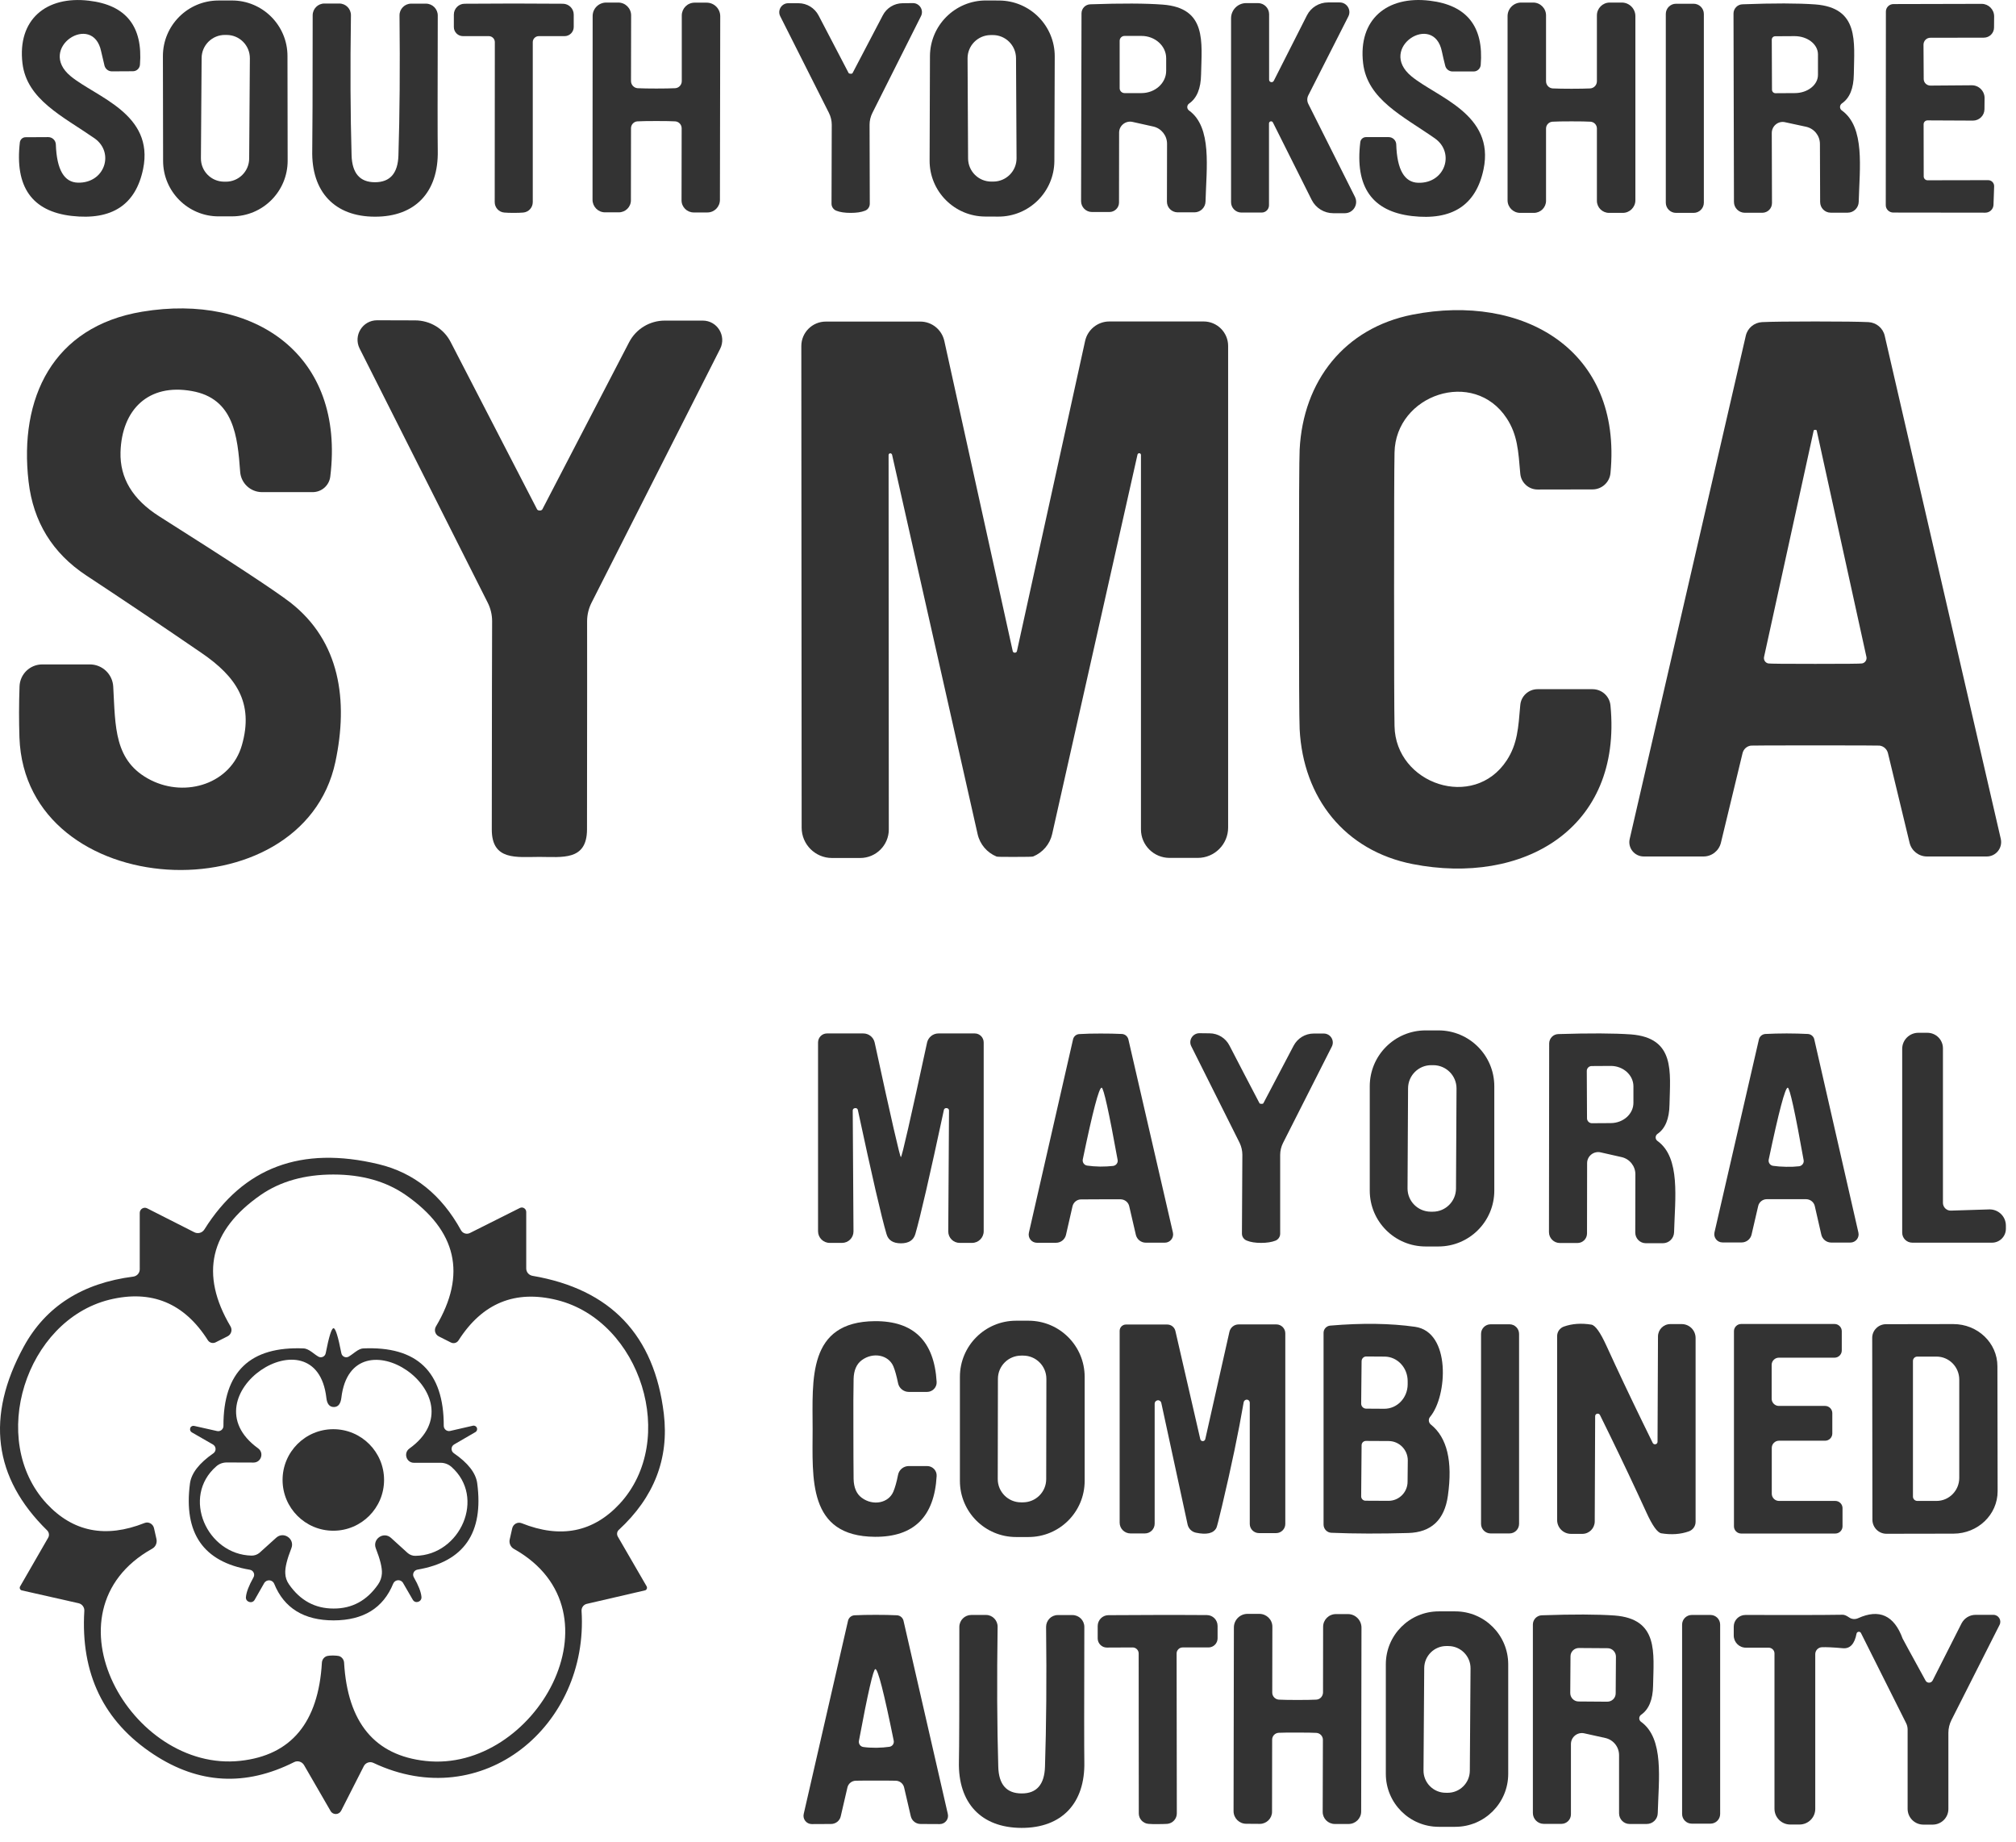
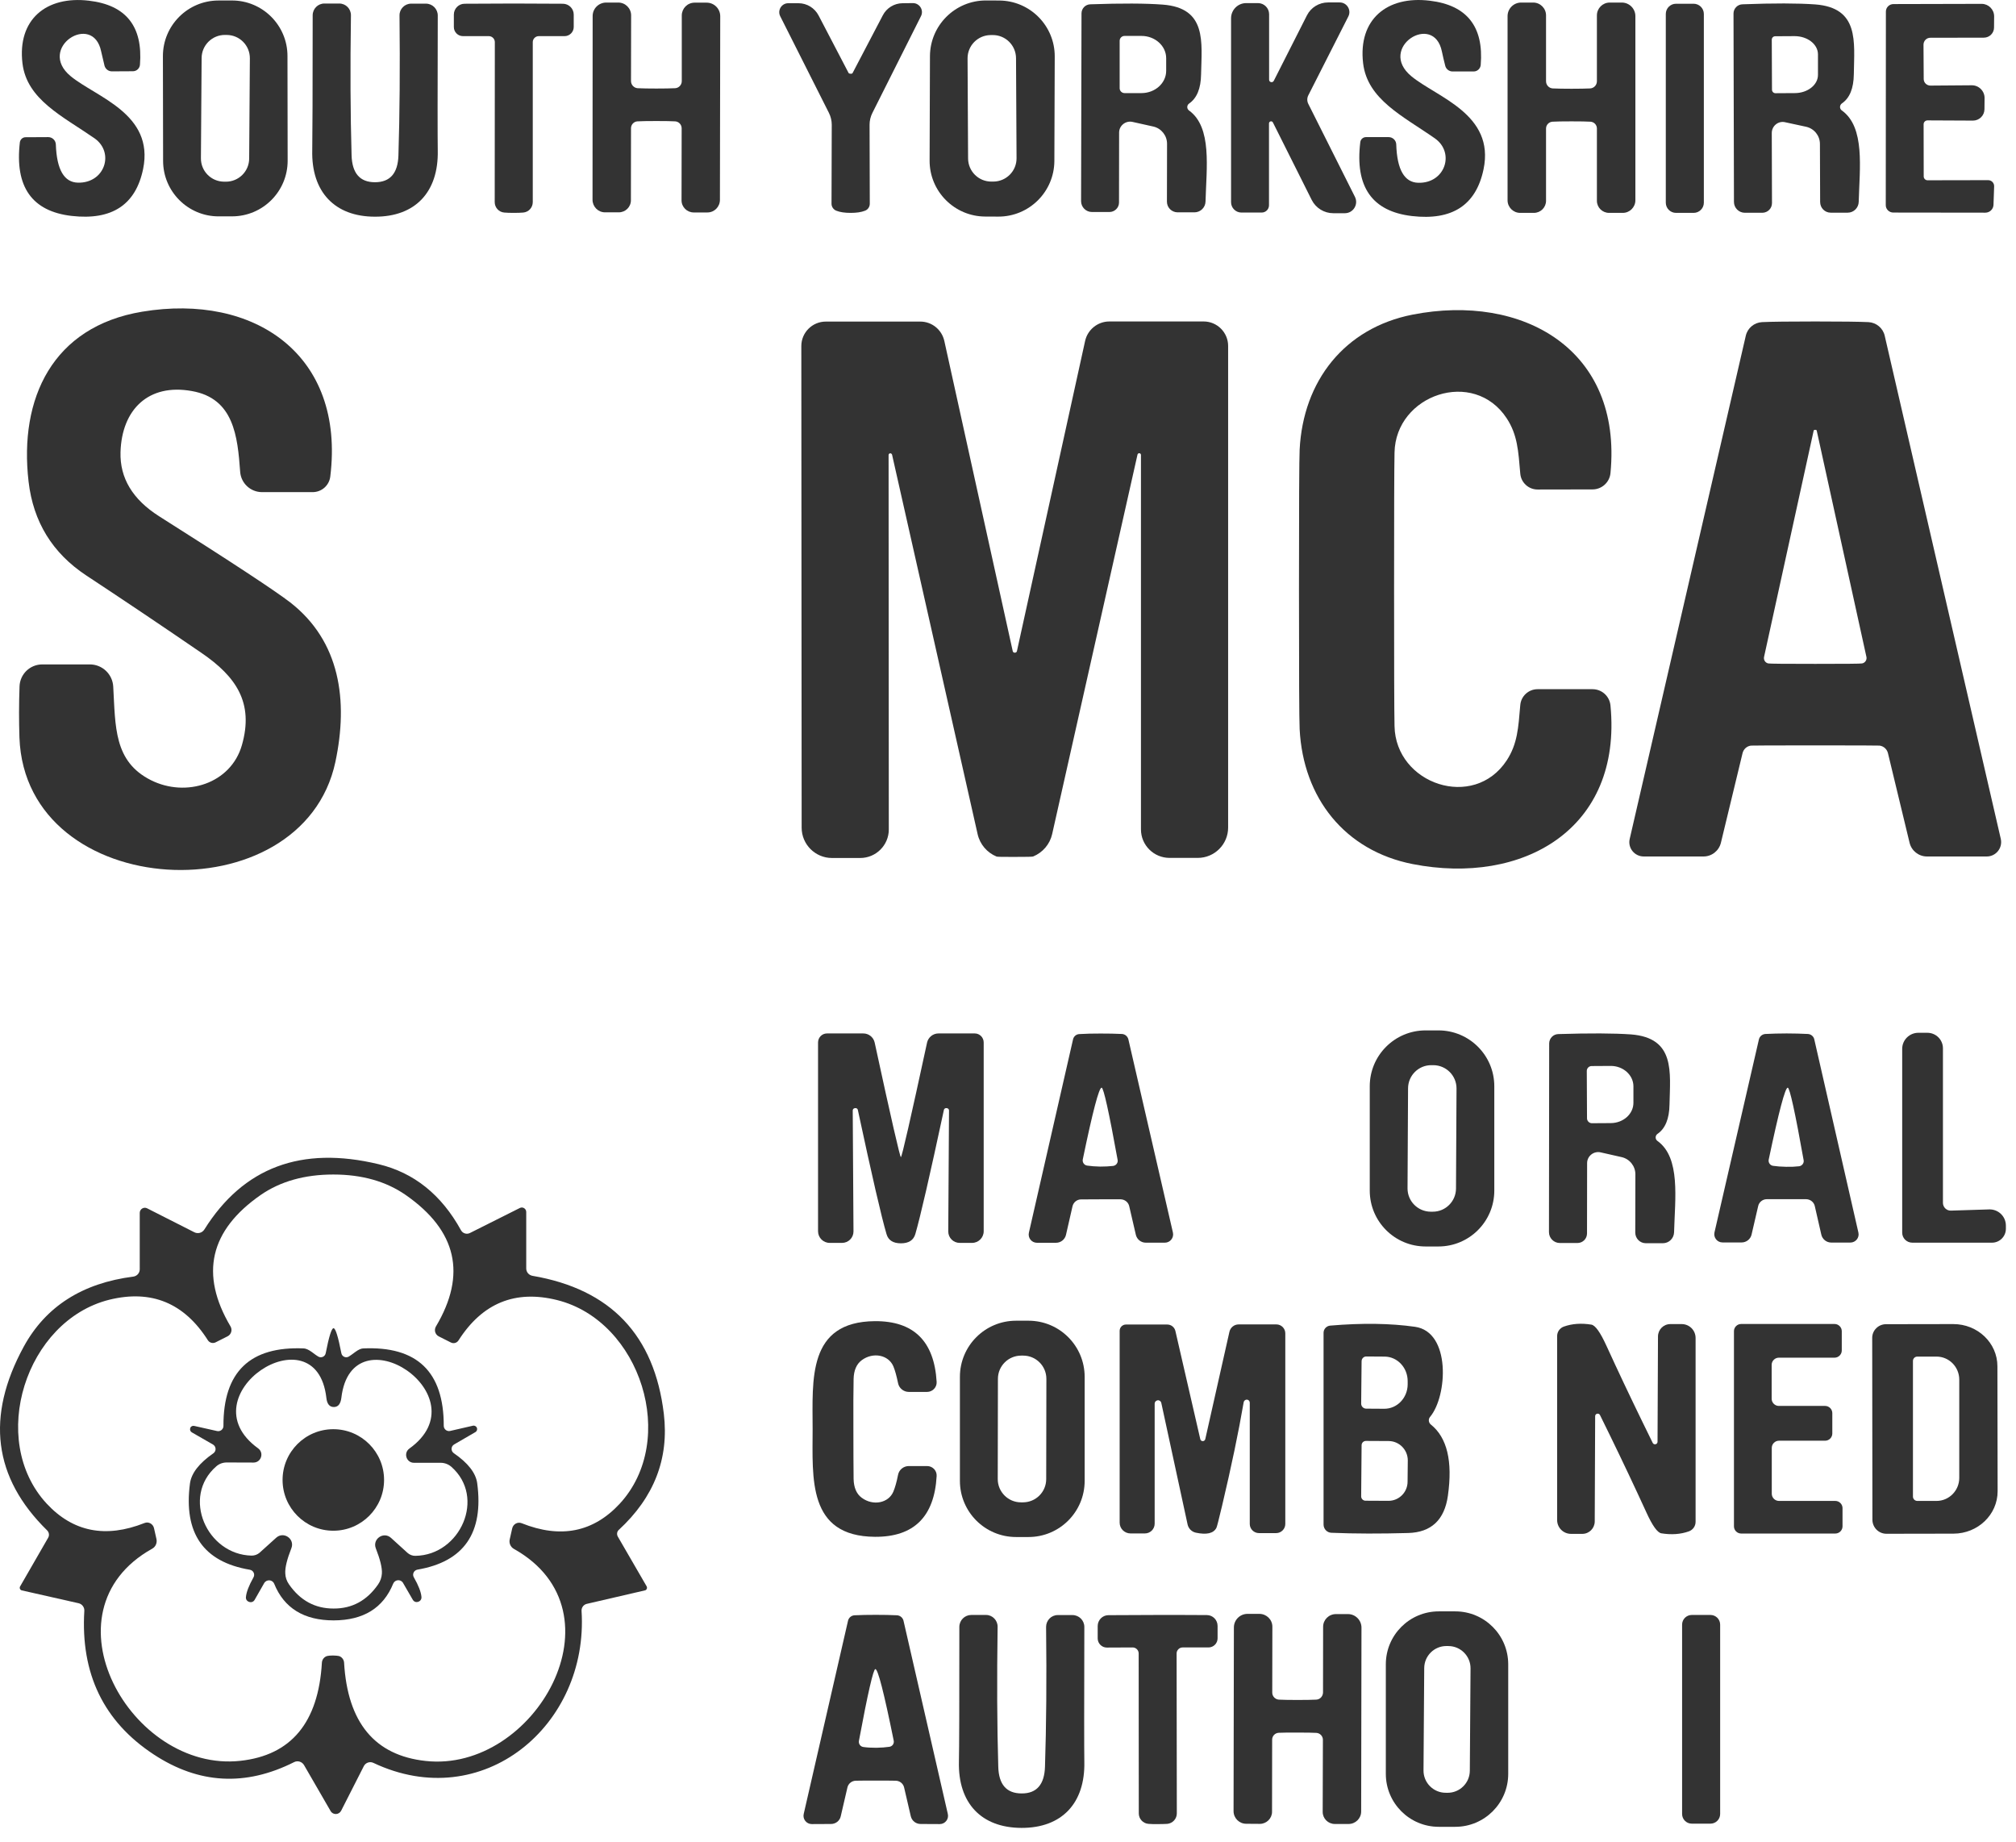
<svg xmlns="http://www.w3.org/2000/svg" width="104" height="95" viewBox="0 0 104 95" fill="none">
  <path d="M1.025 7.337C1.047 7.191 1.171 7.079 1.316 7.079L2.488 7.073C2.701 7.073 2.875 7.241 2.881 7.454C2.926 8.749 3.307 9.405 4.019 9.422C5.409 9.456 5.92 7.869 4.877 7.135C3.228 5.991 1.384 5.139 1.159 3.266C0.89 1.012 2.382 -0.227 4.591 0.036C6.503 0.261 7.377 1.36 7.22 3.339C7.204 3.53 7.047 3.675 6.856 3.675L5.774 3.681C5.594 3.681 5.443 3.563 5.393 3.395C5.331 3.148 5.275 2.902 5.219 2.655C4.798 0.597 1.871 2.47 3.649 3.933C4.966 5.015 7.966 5.868 7.383 8.716C7.002 10.566 5.774 11.373 3.699 11.138C1.647 10.902 0.756 9.635 1.025 7.337Z" fill="#333333" />
  <path d="M14.839 8.29C14.84 9.871 13.562 11.155 11.979 11.16L11.284 11.161C9.704 11.166 8.415 9.882 8.414 8.301L8.404 2.896C8.403 1.315 9.682 0.031 11.264 0.026L11.96 0.025C13.539 0.02 14.829 1.304 14.83 2.885L14.839 8.29ZM12.89 3.011C12.894 2.346 12.362 1.808 11.699 1.803L11.609 1.802C10.949 1.797 10.405 2.33 10.401 2.994L10.365 8.163C10.36 8.828 10.893 9.366 11.556 9.371L11.646 9.372C12.306 9.377 12.85 8.845 12.854 8.181L12.89 3.011Z" fill="#333333" />
  <path d="M54.392 8.301C54.385 9.893 53.09 11.177 51.5 11.173L50.827 11.17C49.238 11.166 47.948 9.871 47.956 8.278L47.974 2.896C47.982 1.304 49.277 0.02 50.866 0.024L51.539 0.027C53.129 0.031 54.418 1.326 54.411 2.918L54.392 8.301ZM52.414 3.002C52.411 2.341 51.873 1.803 51.208 1.808L51.107 1.809C50.443 1.814 49.91 2.352 49.914 3.015L49.941 8.173C49.944 8.834 50.482 9.372 51.147 9.366L51.248 9.366C51.912 9.361 52.445 8.822 52.441 8.16L52.414 3.002Z" fill="#333333" />
  <path d="M70.174 7.331C70.19 7.185 70.319 7.073 70.465 7.073H71.637C71.85 7.073 72.024 7.241 72.029 7.454C72.069 8.749 72.45 9.411 73.162 9.428C74.552 9.467 75.068 7.88 74.025 7.14C72.383 5.991 70.538 5.133 70.319 3.26C70.056 1.001 71.553 -0.233 73.762 0.037C75.674 0.266 76.549 1.371 76.386 3.35C76.369 3.541 76.212 3.687 76.022 3.687H74.934C74.76 3.687 74.603 3.569 74.558 3.401C74.496 3.154 74.435 2.907 74.384 2.66C73.969 0.597 71.031 2.464 72.809 3.933C74.126 5.021 77.126 5.884 76.532 8.733C76.145 10.583 74.917 11.385 72.837 11.144C70.779 10.902 69.893 9.635 70.174 7.331Z" fill="#333333" />
  <path d="M19.343 9.4C20.122 9.4 20.526 8.94 20.554 8.015C20.621 5.918 20.638 3.513 20.61 0.799C20.604 0.463 20.879 0.188 21.21 0.188H21.972C22.309 0.188 22.583 0.463 22.583 0.799C22.572 4.797 22.572 7.118 22.583 7.763C22.628 9.905 21.423 11.183 19.343 11.177C17.262 11.177 16.057 9.893 16.108 7.752C16.119 7.112 16.13 4.791 16.13 0.788C16.13 0.451 16.405 0.177 16.741 0.182H17.504C17.84 0.182 18.109 0.457 18.104 0.793C18.064 3.507 18.076 5.912 18.137 8.009C18.165 8.935 18.563 9.4 19.343 9.4Z" fill="#333333" />
  <path d="M26.502 0.182C27.444 0.188 28.291 0.188 29.042 0.193C29.351 0.199 29.597 0.446 29.597 0.754V1.393C29.597 1.651 29.384 1.864 29.126 1.864H27.792C27.624 1.864 27.484 2.004 27.484 2.173V10.426C27.484 10.706 27.271 10.942 26.99 10.964C26.867 10.975 26.704 10.981 26.497 10.981C26.295 10.981 26.138 10.975 26.015 10.964C25.734 10.942 25.521 10.706 25.521 10.426L25.527 2.173C25.527 2.004 25.387 1.864 25.218 1.864H23.884C23.62 1.864 23.413 1.651 23.413 1.393V0.754C23.413 0.446 23.66 0.193 23.968 0.193C24.72 0.188 25.566 0.188 26.502 0.182Z" fill="#333333" />
  <path d="M33.859 6.243C33.399 6.243 33.074 6.249 32.883 6.26C32.698 6.271 32.552 6.428 32.552 6.613L32.547 10.331C32.547 10.678 32.266 10.953 31.919 10.953H31.212C30.853 10.953 30.567 10.661 30.567 10.303L30.573 0.827C30.573 0.44 30.887 0.132 31.274 0.132H31.896C32.261 0.132 32.558 0.429 32.558 0.793L32.552 4.18C32.552 4.376 32.704 4.539 32.9 4.55C33.13 4.561 33.455 4.567 33.859 4.567C34.268 4.567 34.587 4.561 34.823 4.55C35.014 4.544 35.171 4.382 35.171 4.186V0.793C35.176 0.429 35.468 0.137 35.832 0.137H36.455C36.841 0.137 37.155 0.451 37.155 0.838L37.139 10.308C37.139 10.667 36.853 10.959 36.494 10.959H35.787C35.44 10.959 35.159 10.678 35.159 10.336L35.165 6.619C35.165 6.428 35.019 6.271 34.828 6.26C34.644 6.249 34.318 6.243 33.859 6.243Z" fill="#333333" />
  <path d="M43.883 10.981C43.586 10.981 43.339 10.947 43.143 10.869C42.997 10.813 42.896 10.667 42.896 10.51L42.908 6.434C42.908 6.226 42.857 6.013 42.762 5.823L40.25 0.838C40.093 0.53 40.323 0.16 40.67 0.166H41.192C41.629 0.166 42.027 0.412 42.229 0.799C42.678 1.668 43.194 2.655 43.777 3.765C43.788 3.788 43.833 3.804 43.906 3.804C43.945 3.804 43.973 3.788 43.984 3.765C44.567 2.655 45.083 1.668 45.537 0.799C45.733 0.412 46.132 0.166 46.569 0.166L47.096 0.16C47.438 0.16 47.668 0.524 47.511 0.833L45.005 5.823C44.909 6.013 44.859 6.221 44.859 6.434L44.87 10.51C44.87 10.667 44.775 10.813 44.623 10.869C44.427 10.947 44.18 10.981 43.883 10.981Z" fill="#333333" />
  <path d="M61.343 5.341C61.22 5.425 61.214 5.61 61.338 5.699C62.537 6.563 62.235 8.665 62.19 10.392C62.184 10.706 61.926 10.953 61.618 10.953H60.743C60.441 10.947 60.199 10.706 60.199 10.403L60.205 7.415C60.205 6.995 59.913 6.625 59.504 6.529L58.422 6.288C58.069 6.21 57.732 6.479 57.732 6.838L57.727 10.448C57.727 10.717 57.502 10.936 57.233 10.936H56.331C56.022 10.936 55.77 10.684 55.77 10.376L55.792 0.693C55.792 0.435 55.994 0.227 56.252 0.222C57.861 0.166 59.106 0.171 59.986 0.238C62.268 0.412 61.994 2.167 61.96 3.844C61.949 4.567 61.741 5.066 61.343 5.341ZM57.76 2.105V4.55C57.76 4.69 57.873 4.802 58.013 4.802H58.887C59.588 4.802 60.16 4.287 60.16 3.653V3.003C60.16 2.369 59.588 1.853 58.887 1.853H58.013C57.873 1.853 57.76 1.965 57.76 2.105Z" fill="#333333" />
  <path d="M65.711 4.169L67.421 0.793C67.628 0.384 68.049 0.126 68.509 0.126H69.114C69.484 0.126 69.725 0.519 69.557 0.849L67.494 4.914C67.421 5.055 67.421 5.223 67.494 5.363L69.899 10.157C70.09 10.544 69.809 10.998 69.378 10.998H68.778C68.312 10.998 67.881 10.734 67.668 10.314L65.666 6.316C65.615 6.215 65.464 6.254 65.464 6.367V10.588C65.464 10.796 65.296 10.964 65.088 10.964H64.04C63.748 10.964 63.507 10.723 63.507 10.431V0.945C63.507 0.513 63.855 0.16 64.287 0.16H64.898C65.212 0.16 65.47 0.418 65.47 0.732V4.113C65.47 4.247 65.649 4.286 65.711 4.169Z" fill="#333333" />
  <path d="M81.068 4.578C81.477 4.578 81.797 4.572 82.032 4.561C82.228 4.55 82.38 4.387 82.38 4.191V0.793C82.38 0.429 82.677 0.132 83.041 0.132H83.664C84.051 0.132 84.365 0.446 84.365 0.833V10.331C84.365 10.689 84.073 10.981 83.714 10.981H83.008C82.66 10.981 82.38 10.701 82.38 10.359V6.63C82.38 6.439 82.234 6.288 82.043 6.277C81.858 6.266 81.528 6.26 81.068 6.26C80.608 6.26 80.283 6.266 80.092 6.277C79.907 6.288 79.756 6.439 79.756 6.63V10.359C79.756 10.701 79.475 10.981 79.128 10.981H78.421C78.063 10.981 77.771 10.689 77.771 10.331V0.833C77.771 0.446 78.085 0.132 78.472 0.132H79.094C79.459 0.132 79.756 0.429 79.756 0.793V4.191C79.756 4.387 79.907 4.55 80.103 4.561C80.339 4.572 80.659 4.578 81.068 4.578Z" fill="#333333" />
  <path d="M87.369 0.193H86.461C86.17 0.193 85.934 0.429 85.934 0.721V10.454C85.934 10.745 86.17 10.981 86.461 10.981H87.369C87.66 10.981 87.897 10.745 87.897 10.454V0.721C87.897 0.429 87.66 0.193 87.369 0.193Z" fill="#333333" />
  <path d="M95.017 5.335C94.894 5.425 94.888 5.61 95.017 5.699C96.223 6.563 95.931 8.671 95.886 10.409C95.881 10.717 95.628 10.97 95.32 10.97H94.44C94.137 10.97 93.896 10.723 93.896 10.42L93.885 7.426C93.885 7 93.593 6.636 93.178 6.54L92.091 6.305C91.737 6.221 91.401 6.496 91.401 6.86L91.412 10.476C91.412 10.751 91.193 10.97 90.919 10.975H90.01C89.702 10.975 89.45 10.723 89.45 10.415L89.427 0.698C89.427 0.44 89.635 0.227 89.893 0.222C91.507 0.16 92.752 0.165 93.632 0.227C95.925 0.395 95.656 2.156 95.634 3.832C95.623 4.561 95.421 5.06 95.017 5.335ZM91.401 2.049L91.412 4.628C91.412 4.724 91.49 4.808 91.591 4.808L92.59 4.802C93.251 4.802 93.789 4.376 93.784 3.86V2.795C93.778 2.279 93.24 1.864 92.578 1.864L91.58 1.87C91.479 1.87 91.401 1.948 91.401 2.049Z" fill="#333333" />
  <path d="M99.228 2.307L99.239 4.079C99.239 4.264 99.396 4.415 99.587 4.415L101.712 4.399C102.082 4.393 102.385 4.696 102.379 5.066L102.373 5.638C102.368 5.963 102.104 6.221 101.779 6.221L99.435 6.21C99.323 6.21 99.234 6.299 99.234 6.411L99.239 9.103C99.239 9.209 99.329 9.299 99.435 9.299L102.553 9.293C102.738 9.288 102.884 9.439 102.872 9.624L102.839 10.572C102.827 10.796 102.642 10.97 102.418 10.97L97.669 10.964C97.456 10.964 97.277 10.79 97.282 10.577L97.288 0.597C97.288 0.384 97.462 0.21 97.68 0.21L102.228 0.199C102.581 0.199 102.872 0.485 102.872 0.844L102.867 1.421C102.867 1.707 102.631 1.943 102.34 1.943L99.587 1.948C99.391 1.943 99.228 2.105 99.228 2.307Z" fill="#333333" />
  <path d="M1.008 35.404C1.031 34.771 1.547 34.272 2.18 34.272H4.636C5.275 34.272 5.802 34.771 5.841 35.41C5.959 37.479 5.864 39.278 7.787 40.243C9.598 41.151 11.914 40.422 12.48 38.432C13.102 36.256 12.188 34.905 10.4 33.683C8.404 32.315 6.419 30.98 4.445 29.68C2.707 28.53 1.715 26.921 1.474 24.841C0.975 20.546 2.713 16.846 7.333 16.078C13.125 15.113 17.812 18.298 17.038 24.583C16.982 25.043 16.59 25.385 16.13 25.385H13.517C12.928 25.385 12.435 24.931 12.39 24.342C12.256 22.503 12.065 20.552 9.895 20.171C7.647 19.767 6.284 21.135 6.217 23.316C6.178 24.656 6.839 25.76 8.208 26.63C11.959 29.001 14.212 30.487 14.975 31.076C17.543 33.077 17.975 36.127 17.302 39.301C15.603 47.268 1.317 46.562 1.003 38.05C0.975 37.193 0.975 36.312 1.008 35.404Z" fill="#333333" />
  <path d="M71.917 30.397C71.917 34.333 71.923 36.682 71.94 37.456C71.996 40.445 76.027 41.824 77.731 39.217C78.281 38.37 78.326 37.557 78.427 36.368C78.466 35.909 78.853 35.55 79.318 35.55H82.155C82.637 35.55 83.035 35.914 83.08 36.391C83.697 42.777 78.55 45.681 72.876 44.571C69.372 43.882 67.224 41.157 67.045 37.608C67.022 37.159 67.011 34.754 67.011 30.403C67.011 26.046 67.022 23.641 67.045 23.193C67.224 19.643 69.366 16.919 72.87 16.229C78.544 15.119 83.697 18.017 83.08 24.404C83.035 24.88 82.632 25.245 82.155 25.245L79.318 25.25C78.853 25.25 78.466 24.891 78.427 24.432C78.326 23.243 78.281 22.43 77.731 21.583C76.027 18.976 71.996 20.355 71.94 23.344C71.923 24.118 71.917 26.467 71.917 30.397Z" fill="#333333" />
-   <path d="M27.843 26.332C27.871 26.332 27.887 26.332 27.893 26.332C27.938 26.316 27.972 26.293 27.977 26.276L32.457 17.648C32.816 16.963 33.522 16.537 34.296 16.537H36.253C37.004 16.537 37.486 17.328 37.15 17.995L30.517 31.087C30.366 31.384 30.287 31.715 30.287 32.046C30.293 32.937 30.287 36.52 30.282 42.788C30.276 44.414 28.998 44.201 27.826 44.201C26.654 44.201 25.37 44.409 25.37 42.788C25.376 36.514 25.381 32.932 25.387 32.04C25.387 31.709 25.308 31.378 25.157 31.081L18.552 17.978C18.216 17.305 18.704 16.52 19.455 16.52L21.412 16.526C22.185 16.526 22.892 16.952 23.245 17.636L27.708 26.276C27.714 26.293 27.747 26.316 27.792 26.332C27.798 26.332 27.815 26.332 27.843 26.332Z" fill="#333333" />
  <path d="M52.35 33.666C52.367 33.666 52.383 33.666 52.4 33.66C52.434 33.644 52.456 33.616 52.462 33.582L55.977 17.591C56.106 17.003 56.628 16.582 57.228 16.582H62.094C62.789 16.582 63.356 17.148 63.356 17.844V42.687C63.356 43.551 62.655 44.252 61.791 44.252H60.334C59.521 44.252 58.859 43.596 58.859 42.783V23.467C58.859 23.422 58.825 23.383 58.781 23.378C58.73 23.372 58.691 23.406 58.68 23.451L54.278 43.024C54.161 43.545 53.791 43.977 53.297 44.179C53.264 44.196 52.95 44.201 52.355 44.201C51.761 44.207 51.447 44.196 51.413 44.184C50.92 43.983 50.55 43.551 50.432 43.024L46.02 23.456C46.008 23.411 45.964 23.378 45.919 23.383C45.874 23.389 45.84 23.422 45.84 23.473L45.851 42.788C45.851 43.596 45.19 44.257 44.377 44.257H42.919C42.056 44.257 41.355 43.556 41.355 42.693L41.338 17.849C41.338 17.154 41.904 16.588 42.599 16.588H47.466C48.066 16.582 48.587 17.003 48.716 17.591L52.243 33.582C52.249 33.616 52.271 33.644 52.305 33.66C52.322 33.666 52.333 33.672 52.35 33.666Z" fill="#333333" />
  <path d="M93.644 16.582C94.995 16.582 95.915 16.593 96.391 16.616C96.795 16.638 97.137 16.924 97.227 17.317L103.215 43.27C103.321 43.736 102.968 44.179 102.491 44.179H99.407C98.981 44.179 98.611 43.887 98.51 43.472L97.395 38.852C97.344 38.645 97.176 38.488 96.963 38.46C96.935 38.454 95.825 38.449 93.644 38.449C91.463 38.449 90.353 38.454 90.325 38.46C90.111 38.488 89.943 38.645 89.893 38.852L88.777 43.472C88.676 43.887 88.306 44.179 87.88 44.179H84.796C84.32 44.179 83.961 43.736 84.073 43.27L90.061 17.317C90.151 16.924 90.493 16.638 90.896 16.616C91.379 16.593 92.293 16.582 93.644 16.582ZM93.644 34.244C95.18 34.244 95.987 34.238 96.06 34.221C96.217 34.193 96.318 34.036 96.284 33.885L93.717 22.2C93.711 22.189 93.694 22.178 93.666 22.172C93.655 22.172 93.649 22.172 93.644 22.172C93.632 22.172 93.627 22.172 93.621 22.172C93.593 22.178 93.571 22.189 93.565 22.2L91.003 33.885C90.969 34.042 91.07 34.193 91.222 34.221C91.3 34.238 92.108 34.244 93.644 34.244Z" fill="#333333" />
  <path d="M77.087 61.414C77.087 63.006 75.797 64.296 74.205 64.296H73.543C71.951 64.296 70.662 63.006 70.662 61.414V56.032C70.662 54.439 71.951 53.15 73.543 53.15H74.205C75.797 53.15 77.087 54.439 77.087 56.032V61.414ZM75.138 56.15C75.141 55.488 74.609 54.949 73.945 54.944L73.844 54.944C73.179 54.938 72.641 55.477 72.638 56.137L72.611 61.295C72.607 61.958 73.14 62.496 73.804 62.502L73.905 62.502C74.57 62.507 75.108 61.969 75.111 61.308L75.138 56.15Z" fill="#333333" />
  <path d="M46.474 59.687C46.524 59.687 46.973 57.719 47.825 53.778C47.886 53.503 48.133 53.307 48.413 53.307H50.286C50.538 53.307 50.746 53.514 50.746 53.772V63.511C50.746 63.842 50.477 64.111 50.146 64.111H49.507C49.182 64.111 48.918 63.847 48.918 63.522L48.957 57.282C48.957 57.226 48.918 57.175 48.862 57.164L48.823 57.158C48.761 57.153 48.705 57.192 48.694 57.248C47.965 60.651 47.472 62.788 47.219 63.657C47.124 63.976 46.877 64.133 46.474 64.133C46.075 64.133 45.823 63.976 45.733 63.657C45.475 62.788 44.982 60.651 44.253 57.248C44.242 57.192 44.186 57.153 44.124 57.158L44.085 57.164C44.029 57.175 43.99 57.226 43.99 57.282L44.029 63.522C44.029 63.847 43.766 64.111 43.44 64.111H42.801C42.47 64.111 42.201 63.842 42.201 63.511V53.772C42.201 53.514 42.409 53.307 42.661 53.307H44.534C44.819 53.307 45.061 53.503 45.122 53.778C45.974 57.719 46.429 59.687 46.474 59.687Z" fill="#333333" />
  <path d="M56.779 53.312C57.183 53.312 57.547 53.318 57.884 53.335C58.041 53.346 58.169 53.458 58.209 53.609L60.508 63.578C60.569 63.842 60.367 64.1 60.093 64.1H59.106C58.865 64.1 58.652 63.931 58.596 63.696L58.254 62.221C58.209 62.014 58.024 61.868 57.811 61.863C57.682 61.863 57.34 61.863 56.79 61.863C56.241 61.863 55.899 61.868 55.77 61.868C55.557 61.868 55.372 62.02 55.327 62.227L54.99 63.702C54.934 63.937 54.721 64.105 54.48 64.105H53.493C53.219 64.105 53.017 63.853 53.078 63.584L55.355 53.615C55.389 53.458 55.523 53.346 55.68 53.34C56.017 53.318 56.381 53.312 56.779 53.312ZM56.751 60.175C57.003 60.175 57.228 60.164 57.424 60.141C57.581 60.119 57.687 59.973 57.654 59.822C57.205 57.343 56.93 56.104 56.83 56.104C56.695 56.099 56.37 57.332 55.859 59.799C55.826 59.951 55.927 60.102 56.084 60.124C56.274 60.153 56.499 60.169 56.751 60.175Z" fill="#333333" />
-   <path d="M65.094 56.94C65.139 56.94 65.161 56.929 65.178 56.901C65.761 55.796 66.277 54.809 66.731 53.946C66.933 53.559 67.331 53.312 67.768 53.312H68.29C68.637 53.312 68.862 53.677 68.705 53.985L66.187 58.958C66.092 59.149 66.041 59.362 66.041 59.569V63.64C66.041 63.797 65.941 63.943 65.789 63.999C65.599 64.072 65.352 64.111 65.055 64.111C64.757 64.111 64.511 64.072 64.32 63.993C64.169 63.937 64.068 63.791 64.068 63.634L64.09 59.564C64.09 59.356 64.04 59.143 63.95 58.953L61.455 53.968C61.298 53.66 61.528 53.295 61.876 53.295L62.397 53.301C62.834 53.301 63.232 53.548 63.429 53.94C63.877 54.804 64.387 55.79 64.971 56.901C64.982 56.929 65.021 56.94 65.094 56.94Z" fill="#333333" />
  <path d="M85.508 58.487C85.379 58.577 85.379 58.762 85.503 58.852C86.708 59.715 86.406 61.829 86.361 63.567C86.349 63.881 86.097 64.128 85.783 64.128H84.903C84.6 64.128 84.359 63.881 84.359 63.578L84.365 60.573C84.365 60.153 84.073 59.782 83.658 59.687L82.57 59.441C82.217 59.362 81.875 59.631 81.875 59.996L81.87 63.623C81.87 63.898 81.651 64.117 81.376 64.117H80.468C80.159 64.117 79.907 63.864 79.907 63.556L79.918 53.817C79.924 53.559 80.126 53.346 80.389 53.34C82.004 53.29 83.254 53.295 84.14 53.357C86.433 53.537 86.159 55.297 86.125 56.985C86.114 57.708 85.906 58.213 85.508 58.487ZM81.858 55.241L81.87 57.686C81.87 57.826 81.987 57.938 82.122 57.938L83.097 57.932C83.748 57.927 84.269 57.456 84.264 56.878V56.026C84.258 55.449 83.731 54.977 83.086 54.983L82.111 54.989C81.971 54.989 81.858 55.101 81.858 55.241Z" fill="#333333" />
  <path d="M92.158 61.857C91.608 61.857 91.272 61.857 91.143 61.857C90.93 61.857 90.745 62.008 90.7 62.21L90.358 63.685C90.302 63.92 90.089 64.088 89.848 64.088H88.861C88.586 64.088 88.385 63.836 88.446 63.567L90.739 53.609C90.779 53.452 90.913 53.346 91.07 53.335C91.401 53.318 91.771 53.307 92.169 53.307C92.567 53.307 92.932 53.318 93.268 53.335C93.425 53.346 93.56 53.458 93.593 53.609L95.87 63.578C95.931 63.842 95.729 64.094 95.455 64.094H94.468C94.227 64.094 94.014 63.926 93.958 63.69L93.621 62.216C93.576 62.008 93.391 61.863 93.178 61.857C93.049 61.857 92.707 61.857 92.158 61.857ZM92.141 60.186C92.393 60.192 92.618 60.181 92.814 60.158C92.965 60.136 93.077 59.99 93.044 59.839C92.601 57.349 92.326 56.11 92.225 56.104C92.091 56.104 91.765 57.338 91.244 59.81C91.21 59.962 91.311 60.113 91.468 60.136C91.659 60.164 91.883 60.181 92.141 60.186Z" fill="#333333" />
  <path d="M100.646 62.446L102.609 62.384C103.085 62.367 103.478 62.743 103.478 63.219V63.382C103.478 63.78 103.158 64.1 102.76 64.1H98.65C98.364 64.1 98.129 63.87 98.129 63.584V54.103C98.129 53.643 98.505 53.273 98.964 53.273H99.424C99.873 53.273 100.231 53.632 100.231 54.075V62.048C100.231 62.272 100.422 62.457 100.646 62.446Z" fill="#333333" />
  <path d="M1.036 81.834L2.483 79.322C2.556 79.199 2.533 79.042 2.432 78.941C-0.343 76.222 -0.741 73.065 1.227 69.46C2.359 67.391 4.243 66.186 6.884 65.849C7.069 65.821 7.209 65.664 7.209 65.473V62.563C7.209 62.367 7.417 62.238 7.591 62.328L10.024 63.562C10.209 63.657 10.433 63.595 10.545 63.416C12.553 60.214 15.547 59.093 19.533 60.052C21.355 60.489 22.774 61.627 23.783 63.461C23.873 63.623 24.075 63.685 24.243 63.601L26.816 62.311C26.968 62.233 27.147 62.345 27.147 62.519V65.429C27.147 65.619 27.282 65.776 27.472 65.81C31.503 66.499 33.758 68.871 34.245 72.925C34.52 75.235 33.746 77.231 31.924 78.913C31.829 78.997 31.806 79.137 31.868 79.255L33.359 81.828C33.404 81.912 33.359 82.019 33.27 82.036L30.27 82.731C30.102 82.77 29.99 82.927 30.001 83.096C30.377 89.005 24.899 93.597 19.264 90.934C19.079 90.844 18.855 90.923 18.765 91.108L17.599 93.401C17.487 93.62 17.178 93.631 17.055 93.418L15.687 91.052C15.586 90.872 15.356 90.799 15.171 90.895C12.665 92.156 10.254 92.027 7.927 90.496C5.342 88.798 4.154 86.325 4.35 83.09C4.361 82.905 4.232 82.737 4.053 82.698L1.126 82.036C1.036 82.019 0.991 81.912 1.036 81.834ZM17.178 85.394C17.324 85.4 17.43 85.406 17.487 85.422C17.632 85.467 17.739 85.602 17.75 85.759C17.93 88.854 19.331 90.547 21.95 90.833C27.584 91.461 32.311 83.14 26.508 79.894C26.34 79.799 26.25 79.597 26.295 79.406L26.424 78.834C26.474 78.616 26.704 78.487 26.912 78.571C28.919 79.373 30.601 79.036 31.963 77.573C35.008 74.287 33.051 68.137 28.739 67.06C26.575 66.522 24.882 67.217 23.654 69.14C23.57 69.275 23.396 69.32 23.256 69.247L22.634 68.933C22.449 68.838 22.381 68.608 22.488 68.423C24.086 65.737 23.564 63.477 20.935 61.644C19.92 60.938 18.675 60.584 17.195 60.584C15.715 60.584 14.464 60.938 13.45 61.638C10.82 63.466 10.299 65.726 11.891 68.417C11.998 68.596 11.93 68.832 11.745 68.927L11.123 69.241C10.983 69.314 10.809 69.264 10.725 69.135C9.502 67.206 7.804 66.511 5.639 67.043C1.328 68.12 -0.635 74.265 2.404 77.556C3.761 79.019 5.449 79.356 7.456 78.56C7.663 78.476 7.893 78.605 7.944 78.823L8.073 79.395C8.112 79.586 8.028 79.788 7.854 79.883C2.051 83.124 6.766 91.45 12.401 90.827C15.02 90.541 16.427 88.854 16.606 85.759C16.617 85.602 16.724 85.467 16.87 85.422C16.931 85.406 17.032 85.394 17.178 85.394Z" fill="#333333" />
  <path d="M44.024 73.71C44.024 74.831 44.029 75.689 44.035 76.289C44.046 76.737 44.187 77.063 44.456 77.259C45.039 77.691 45.84 77.534 46.087 76.939C46.171 76.737 46.255 76.451 46.328 76.076C46.379 75.812 46.614 75.622 46.883 75.622H47.825C48.111 75.622 48.336 75.857 48.319 76.138C48.201 78.24 47.141 79.283 45.14 79.272C41.647 79.249 41.921 76.255 41.921 73.71C41.921 71.17 41.641 68.176 45.134 68.148C47.136 68.137 48.195 69.179 48.319 71.282C48.336 71.562 48.106 71.798 47.825 71.798H46.883C46.614 71.798 46.379 71.607 46.328 71.344C46.25 70.968 46.171 70.682 46.087 70.48C45.835 69.886 45.039 69.729 44.456 70.161C44.187 70.362 44.046 70.682 44.035 71.131C44.024 71.731 44.018 72.588 44.024 73.71Z" fill="#333333" />
  <path d="M55.955 76.384C55.955 77.988 54.66 79.283 53.056 79.283H52.417C50.814 79.283 49.519 77.988 49.519 76.384V71.024C49.519 69.421 50.814 68.125 52.417 68.125H53.056C54.66 68.125 55.955 69.421 55.955 71.024V76.384ZM53.98 71.127C53.982 70.463 53.443 69.925 52.783 69.925L52.682 69.925C52.019 69.925 51.481 70.458 51.48 71.123L51.471 76.292C51.47 76.956 52.008 77.494 52.669 77.494L52.77 77.494C53.432 77.494 53.97 76.962 53.971 76.297L53.98 71.127Z" fill="#333333" />
  <path d="M59.566 72.403V78.593C59.566 78.874 59.341 79.098 59.061 79.098H58.321C58.013 79.098 57.76 78.851 57.76 78.543V68.647C57.76 68.467 57.906 68.322 58.085 68.322H60.216C60.418 68.322 60.592 68.462 60.636 68.658L61.92 74.237C61.954 74.371 62.145 74.371 62.178 74.231L63.423 68.697C63.474 68.473 63.67 68.316 63.9 68.316H65.845C66.098 68.316 66.305 68.523 66.305 68.776V78.61C66.305 78.868 66.092 79.081 65.834 79.081H64.948C64.685 79.081 64.472 78.868 64.472 78.61V72.353C64.472 72.269 64.41 72.201 64.326 72.196C64.247 72.19 64.169 72.252 64.158 72.331C63.894 73.867 63.524 75.644 63.047 77.657C62.874 78.38 62.778 78.767 62.75 78.812C62.599 79.098 62.246 79.176 61.691 79.059C61.478 79.014 61.309 78.846 61.264 78.632C60.452 74.859 59.997 72.773 59.908 72.364C59.891 72.28 59.807 72.218 59.723 72.23C59.633 72.241 59.566 72.314 59.566 72.403Z" fill="#333333" />
  <path d="M73.813 73.48C74.654 74.153 74.945 75.375 74.693 77.152C74.519 78.403 73.829 79.047 72.635 79.076C71.222 79.115 69.905 79.115 68.688 79.064C68.458 79.059 68.279 78.868 68.279 78.638V68.748C68.279 68.557 68.43 68.394 68.621 68.378C70.275 68.237 71.733 68.26 72.994 68.439C74.856 68.697 74.676 72.011 73.773 73.087C73.672 73.205 73.695 73.385 73.813 73.48ZM70.241 70.217L70.219 72.403C70.219 72.543 70.331 72.656 70.471 72.661L71.407 72.667C72.069 72.672 72.613 72.112 72.618 71.411V71.254C72.624 70.553 72.091 69.981 71.43 69.976L70.493 69.97C70.353 69.964 70.241 70.077 70.241 70.217ZM70.241 74.551L70.219 77.186C70.219 77.309 70.32 77.41 70.443 77.41L71.621 77.416C72.164 77.421 72.613 76.978 72.613 76.429L72.624 75.33C72.624 74.786 72.187 74.338 71.643 74.332L70.466 74.326C70.342 74.326 70.241 74.422 70.241 74.551Z" fill="#333333" />
-   <path d="M77.872 68.31H76.896C76.624 68.31 76.403 68.531 76.403 68.804V78.605C76.403 78.877 76.624 79.098 76.896 79.098H77.872C78.144 79.098 78.365 78.877 78.365 78.605V68.804C78.365 68.531 78.144 68.31 77.872 68.31Z" fill="#333333" />
  <path d="M83.081 74.097C82.744 73.413 82.565 73.043 82.542 72.998C82.486 72.869 82.29 72.908 82.29 73.048L82.268 78.487C82.262 78.834 81.982 79.12 81.628 79.12H81.045C80.647 79.12 80.328 78.801 80.328 78.403V68.922C80.328 68.697 80.468 68.501 80.675 68.428C81.101 68.277 81.572 68.243 82.094 68.327C82.296 68.361 82.553 68.72 82.868 69.409C83.473 70.733 84.09 72.033 84.718 73.323C85.054 74.007 85.234 74.377 85.256 74.422C85.312 74.551 85.508 74.512 85.508 74.371L85.531 68.933C85.536 68.58 85.817 68.299 86.17 68.299H86.753C87.151 68.299 87.471 68.619 87.471 69.017V78.498C87.471 78.722 87.331 78.918 87.123 78.991C86.697 79.143 86.226 79.176 85.705 79.092C85.503 79.059 85.245 78.7 84.931 78.01C84.325 76.687 83.709 75.386 83.081 74.097Z" fill="#333333" />
  <path d="M94.524 72.891V73.945C94.524 74.147 94.356 74.315 94.154 74.315H91.771C91.569 74.315 91.401 74.484 91.401 74.685V77.051C91.401 77.253 91.569 77.421 91.771 77.421H94.681C94.883 77.421 95.051 77.59 95.051 77.791V78.733C95.051 78.935 94.883 79.103 94.681 79.103H89.82C89.618 79.103 89.45 78.935 89.45 78.733V68.664C89.45 68.462 89.618 68.294 89.82 68.294H94.642C94.843 68.294 95.012 68.462 95.012 68.664V69.662C95.012 69.864 94.843 70.032 94.642 70.032H91.765C91.564 70.032 91.395 70.2 91.395 70.402V72.151C91.395 72.353 91.564 72.521 91.765 72.521H94.154C94.356 72.521 94.524 72.689 94.524 72.891Z" fill="#333333" />
  <path d="M96.582 69.022C96.576 68.624 96.901 68.305 97.294 68.305L100.759 68.299C102.02 68.294 103.041 69.269 103.041 70.475L103.052 76.922C103.052 78.128 102.037 79.103 100.781 79.109L97.316 79.115C96.918 79.115 96.598 78.795 96.593 78.397L96.582 69.022ZM98.684 70.2V77.197C98.684 77.32 98.785 77.421 98.908 77.421H99.901C100.546 77.421 101.073 76.889 101.073 76.233V71.164C101.073 70.508 100.546 69.976 99.901 69.976H98.908C98.785 69.976 98.684 70.077 98.684 70.2Z" fill="#333333" />
  <path d="M77.805 91.5C77.805 93.008 76.582 94.231 75.074 94.231H74.222C72.713 94.231 71.491 93.008 71.491 91.5V85.849C71.491 84.34 72.713 83.118 74.222 83.118H75.074C76.582 83.118 77.805 84.34 77.805 85.849V91.5ZM75.861 86.059C75.865 85.428 75.354 84.912 74.725 84.907L74.624 84.906C73.992 84.901 73.476 85.411 73.472 86.042L73.435 91.324C73.431 91.954 73.941 92.47 74.571 92.475L74.672 92.476C75.304 92.481 75.82 91.971 75.824 91.34L75.861 86.059Z" fill="#333333" />
  <path d="M45.179 91.848C44.629 91.848 44.287 91.848 44.158 91.853C43.945 91.853 43.76 91.999 43.715 92.207L43.373 93.681C43.323 93.922 43.11 94.085 42.869 94.085L41.876 94.09C41.602 94.09 41.4 93.832 41.461 93.569L43.749 83.594C43.788 83.443 43.917 83.331 44.08 83.32C44.41 83.303 44.781 83.297 45.179 83.297C45.577 83.297 45.941 83.303 46.278 83.32C46.435 83.331 46.569 83.443 46.608 83.594L48.896 93.569C48.958 93.832 48.756 94.09 48.481 94.09L47.494 94.085C47.248 94.085 47.04 93.922 46.984 93.681L46.642 92.207C46.597 91.999 46.412 91.853 46.199 91.853C46.07 91.848 45.728 91.848 45.179 91.848ZM45.212 90.154C45.465 90.149 45.689 90.132 45.88 90.104C46.036 90.082 46.137 89.936 46.104 89.784C45.605 87.323 45.291 86.09 45.156 86.095C45.055 86.095 44.769 87.329 44.31 89.796C44.282 89.953 44.388 90.098 44.545 90.115C44.736 90.143 44.96 90.154 45.212 90.154Z" fill="#333333" />
  <path d="M52.697 94.287C50.617 94.281 49.417 93.003 49.468 90.867C49.485 90.222 49.49 87.906 49.49 83.909C49.496 83.572 49.771 83.303 50.107 83.303H50.87C51.2 83.303 51.469 83.583 51.464 83.914C51.425 86.628 51.436 89.028 51.498 91.124C51.52 92.05 51.924 92.509 52.703 92.509C53.477 92.515 53.88 92.05 53.908 91.13C53.976 89.033 53.998 86.633 53.965 83.92C53.965 83.583 54.234 83.309 54.564 83.309H55.327C55.663 83.309 55.938 83.583 55.938 83.92C55.927 87.917 55.927 90.233 55.938 90.878C55.983 93.014 54.778 94.292 52.697 94.287Z" fill="#333333" />
  <path d="M59.734 94.091C59.526 94.091 59.364 94.091 59.246 94.079C58.965 94.057 58.747 93.821 58.747 93.541L58.741 85.288C58.741 85.12 58.601 84.979 58.433 84.979L57.098 84.985C56.84 84.985 56.627 84.772 56.627 84.514V83.875C56.627 83.567 56.874 83.314 57.182 83.314C57.934 83.309 58.78 83.303 59.717 83.303C60.659 83.303 61.505 83.303 62.257 83.309C62.565 83.309 62.812 83.561 62.812 83.869V84.508C62.812 84.766 62.604 84.979 62.341 84.979H61.006C60.838 84.979 60.698 85.12 60.698 85.288L60.709 93.535C60.709 93.821 60.496 94.051 60.216 94.079C60.098 94.085 59.935 94.091 59.734 94.091Z" fill="#333333" />
  <path d="M66.939 89.37C66.473 89.37 66.148 89.37 65.963 89.381C65.772 89.392 65.627 89.549 65.627 89.734L65.621 93.457C65.621 93.799 65.335 94.079 64.993 94.079L64.287 94.074C63.928 94.074 63.636 93.782 63.636 93.423L63.653 83.948C63.653 83.561 63.967 83.247 64.354 83.247H64.976C65.341 83.253 65.638 83.544 65.638 83.909L65.632 87.301C65.627 87.497 65.784 87.659 65.974 87.671C66.21 87.682 66.529 87.688 66.939 87.688C67.348 87.688 67.668 87.682 67.897 87.671C68.094 87.665 68.245 87.502 68.251 87.306L68.256 83.914C68.256 83.55 68.553 83.258 68.918 83.258H69.54C69.921 83.258 70.235 83.572 70.235 83.959L70.219 93.44C70.219 93.799 69.927 94.085 69.568 94.085H68.862C68.514 94.085 68.234 93.805 68.234 93.463L68.245 89.74C68.245 89.555 68.099 89.398 67.909 89.386C67.724 89.375 67.398 89.37 66.939 89.37Z" fill="#333333" />
-   <path d="M84.656 88.814C85.861 89.678 85.564 91.786 85.519 93.524C85.514 93.838 85.261 94.085 84.948 94.085H84.067C83.764 94.085 83.523 93.838 83.523 93.535V90.536C83.523 90.11 83.232 89.745 82.817 89.65L81.729 89.409C81.376 89.33 81.04 89.599 81.04 89.964V93.586C81.04 93.861 80.821 94.079 80.546 94.079H79.638C79.329 94.079 79.077 93.827 79.077 93.519V83.796C79.077 83.538 79.285 83.325 79.543 83.32C81.157 83.264 82.408 83.269 83.288 83.331C85.581 83.505 85.306 85.265 85.278 86.947C85.267 87.671 85.06 88.175 84.662 88.45C84.533 88.54 84.533 88.725 84.656 88.814ZM83.362 85.453C83.361 85.215 83.17 85.019 82.933 85.018L81.453 85.008C81.213 85.007 81.017 85.198 81.018 85.437L81.005 87.332C81.006 87.57 81.197 87.766 81.434 87.766L82.914 87.777C83.153 87.777 83.35 87.587 83.349 87.348L83.362 85.453Z" fill="#333333" />
  <path d="M88.239 83.303H87.274C86.999 83.303 86.775 83.526 86.775 83.802V93.569C86.775 93.845 86.999 94.068 87.274 94.068H88.239C88.514 94.068 88.738 93.845 88.738 93.569V83.802C88.738 83.526 88.514 83.303 88.239 83.303Z" fill="#333333" />
-   <path d="M95.853 83.471C96.946 82.972 97.714 83.326 98.151 84.52C98.157 84.542 98.555 85.265 99.335 86.689C99.413 86.835 99.62 86.83 99.699 86.684L101.19 83.74C101.33 83.471 101.605 83.297 101.914 83.297H102.833C103.102 83.297 103.27 83.578 103.153 83.813L100.669 88.725C100.568 88.927 100.512 89.151 100.512 89.381V93.311C100.512 93.76 100.147 94.118 99.699 94.118H99.222C98.774 94.118 98.409 93.754 98.409 93.306V89.213C98.409 89.095 98.381 88.977 98.325 88.871L96.004 84.239C95.954 84.133 95.797 84.155 95.774 84.267C95.673 84.8 95.438 85.052 95.073 85.019C94.563 84.974 94.199 84.957 93.98 84.968C93.789 84.98 93.644 85.136 93.644 85.327V93.306C93.644 93.754 93.279 94.113 92.831 94.113H92.354C91.906 94.113 91.541 93.749 91.541 93.3V85.288C91.541 85.125 91.406 84.991 91.238 84.991H90.066C89.719 84.991 89.439 84.71 89.439 84.363V83.903C89.439 83.572 89.708 83.303 90.044 83.303C92.281 83.309 93.952 83.309 95.045 83.292C95.141 83.286 95.253 83.337 95.393 83.432C95.528 83.527 95.701 83.538 95.853 83.471Z" fill="#333333" />
  <path d="M17.206 68.512C17.307 68.512 17.442 68.938 17.61 69.802C17.643 69.976 17.84 70.065 17.991 69.976C18.042 69.948 18.154 69.869 18.333 69.735C18.485 69.623 18.619 69.561 18.726 69.555C21.512 69.426 22.897 70.755 22.892 73.547C22.892 73.721 23.054 73.85 23.222 73.811L24.394 73.542C24.478 73.519 24.568 73.57 24.602 73.648C24.635 73.732 24.602 73.828 24.523 73.872L23.43 74.506C23.256 74.607 23.25 74.848 23.413 74.96C24.147 75.465 24.546 75.981 24.618 76.508C24.96 79.07 23.934 80.556 21.535 80.965C21.35 80.999 21.254 81.201 21.35 81.363C21.591 81.784 21.72 82.12 21.742 82.372C21.765 82.63 21.422 82.742 21.294 82.518L20.794 81.655C20.677 81.447 20.374 81.47 20.284 81.688C19.768 82.95 18.748 83.578 17.212 83.583C15.681 83.583 14.655 82.95 14.145 81.694C14.055 81.475 13.752 81.453 13.629 81.66L13.136 82.524C13.007 82.748 12.659 82.636 12.687 82.378C12.71 82.126 12.838 81.789 13.074 81.369C13.169 81.206 13.074 81.004 12.889 80.971C10.489 80.567 9.463 79.081 9.8 76.519C9.872 75.992 10.271 75.476 11.005 74.966C11.168 74.854 11.156 74.612 10.988 74.512L9.895 73.884C9.816 73.839 9.783 73.743 9.816 73.659C9.844 73.575 9.934 73.53 10.024 73.553L11.196 73.816C11.364 73.856 11.527 73.727 11.527 73.553C11.515 70.761 12.9 69.432 15.687 69.555C15.793 69.566 15.922 69.623 16.079 69.735C16.259 69.869 16.371 69.953 16.421 69.976C16.573 70.065 16.769 69.976 16.802 69.802C16.971 68.938 17.105 68.512 17.206 68.512ZM17.206 82.972C18.159 82.978 18.927 82.563 19.505 81.728C19.623 81.559 19.69 81.363 19.701 81.161C19.718 80.87 19.611 80.438 19.387 79.866C19.202 79.384 19.791 78.98 20.172 79.328L21.03 80.107C21.142 80.203 21.288 80.259 21.434 80.253C23.744 80.219 25.084 77.237 23.278 75.655C23.127 75.526 22.931 75.454 22.735 75.454H21.355C20.963 75.454 20.8 74.949 21.12 74.719C24.899 72.005 18.148 67.548 17.61 72.101C17.571 72.42 17.442 72.577 17.223 72.577C16.999 72.577 16.87 72.42 16.836 72.101C16.309 67.542 9.547 71.983 13.315 74.708C13.635 74.938 13.472 75.442 13.08 75.442L11.7 75.437C11.498 75.437 11.308 75.504 11.156 75.639C9.345 77.214 10.674 80.197 12.984 80.242C13.13 80.242 13.276 80.191 13.388 80.096L14.251 79.317C14.633 78.975 15.221 79.378 15.031 79.861C14.806 80.432 14.7 80.864 14.717 81.156C14.722 81.358 14.79 81.554 14.907 81.722C15.485 82.557 16.253 82.972 17.206 82.972Z" fill="#333333" />
  <path d="M17.195 78.958C18.641 78.958 19.813 77.785 19.813 76.339C19.813 74.893 18.641 73.721 17.195 73.721C15.749 73.721 14.577 74.893 14.577 76.339C14.577 77.785 15.749 78.958 17.195 78.958Z" fill="#333333" />
</svg>